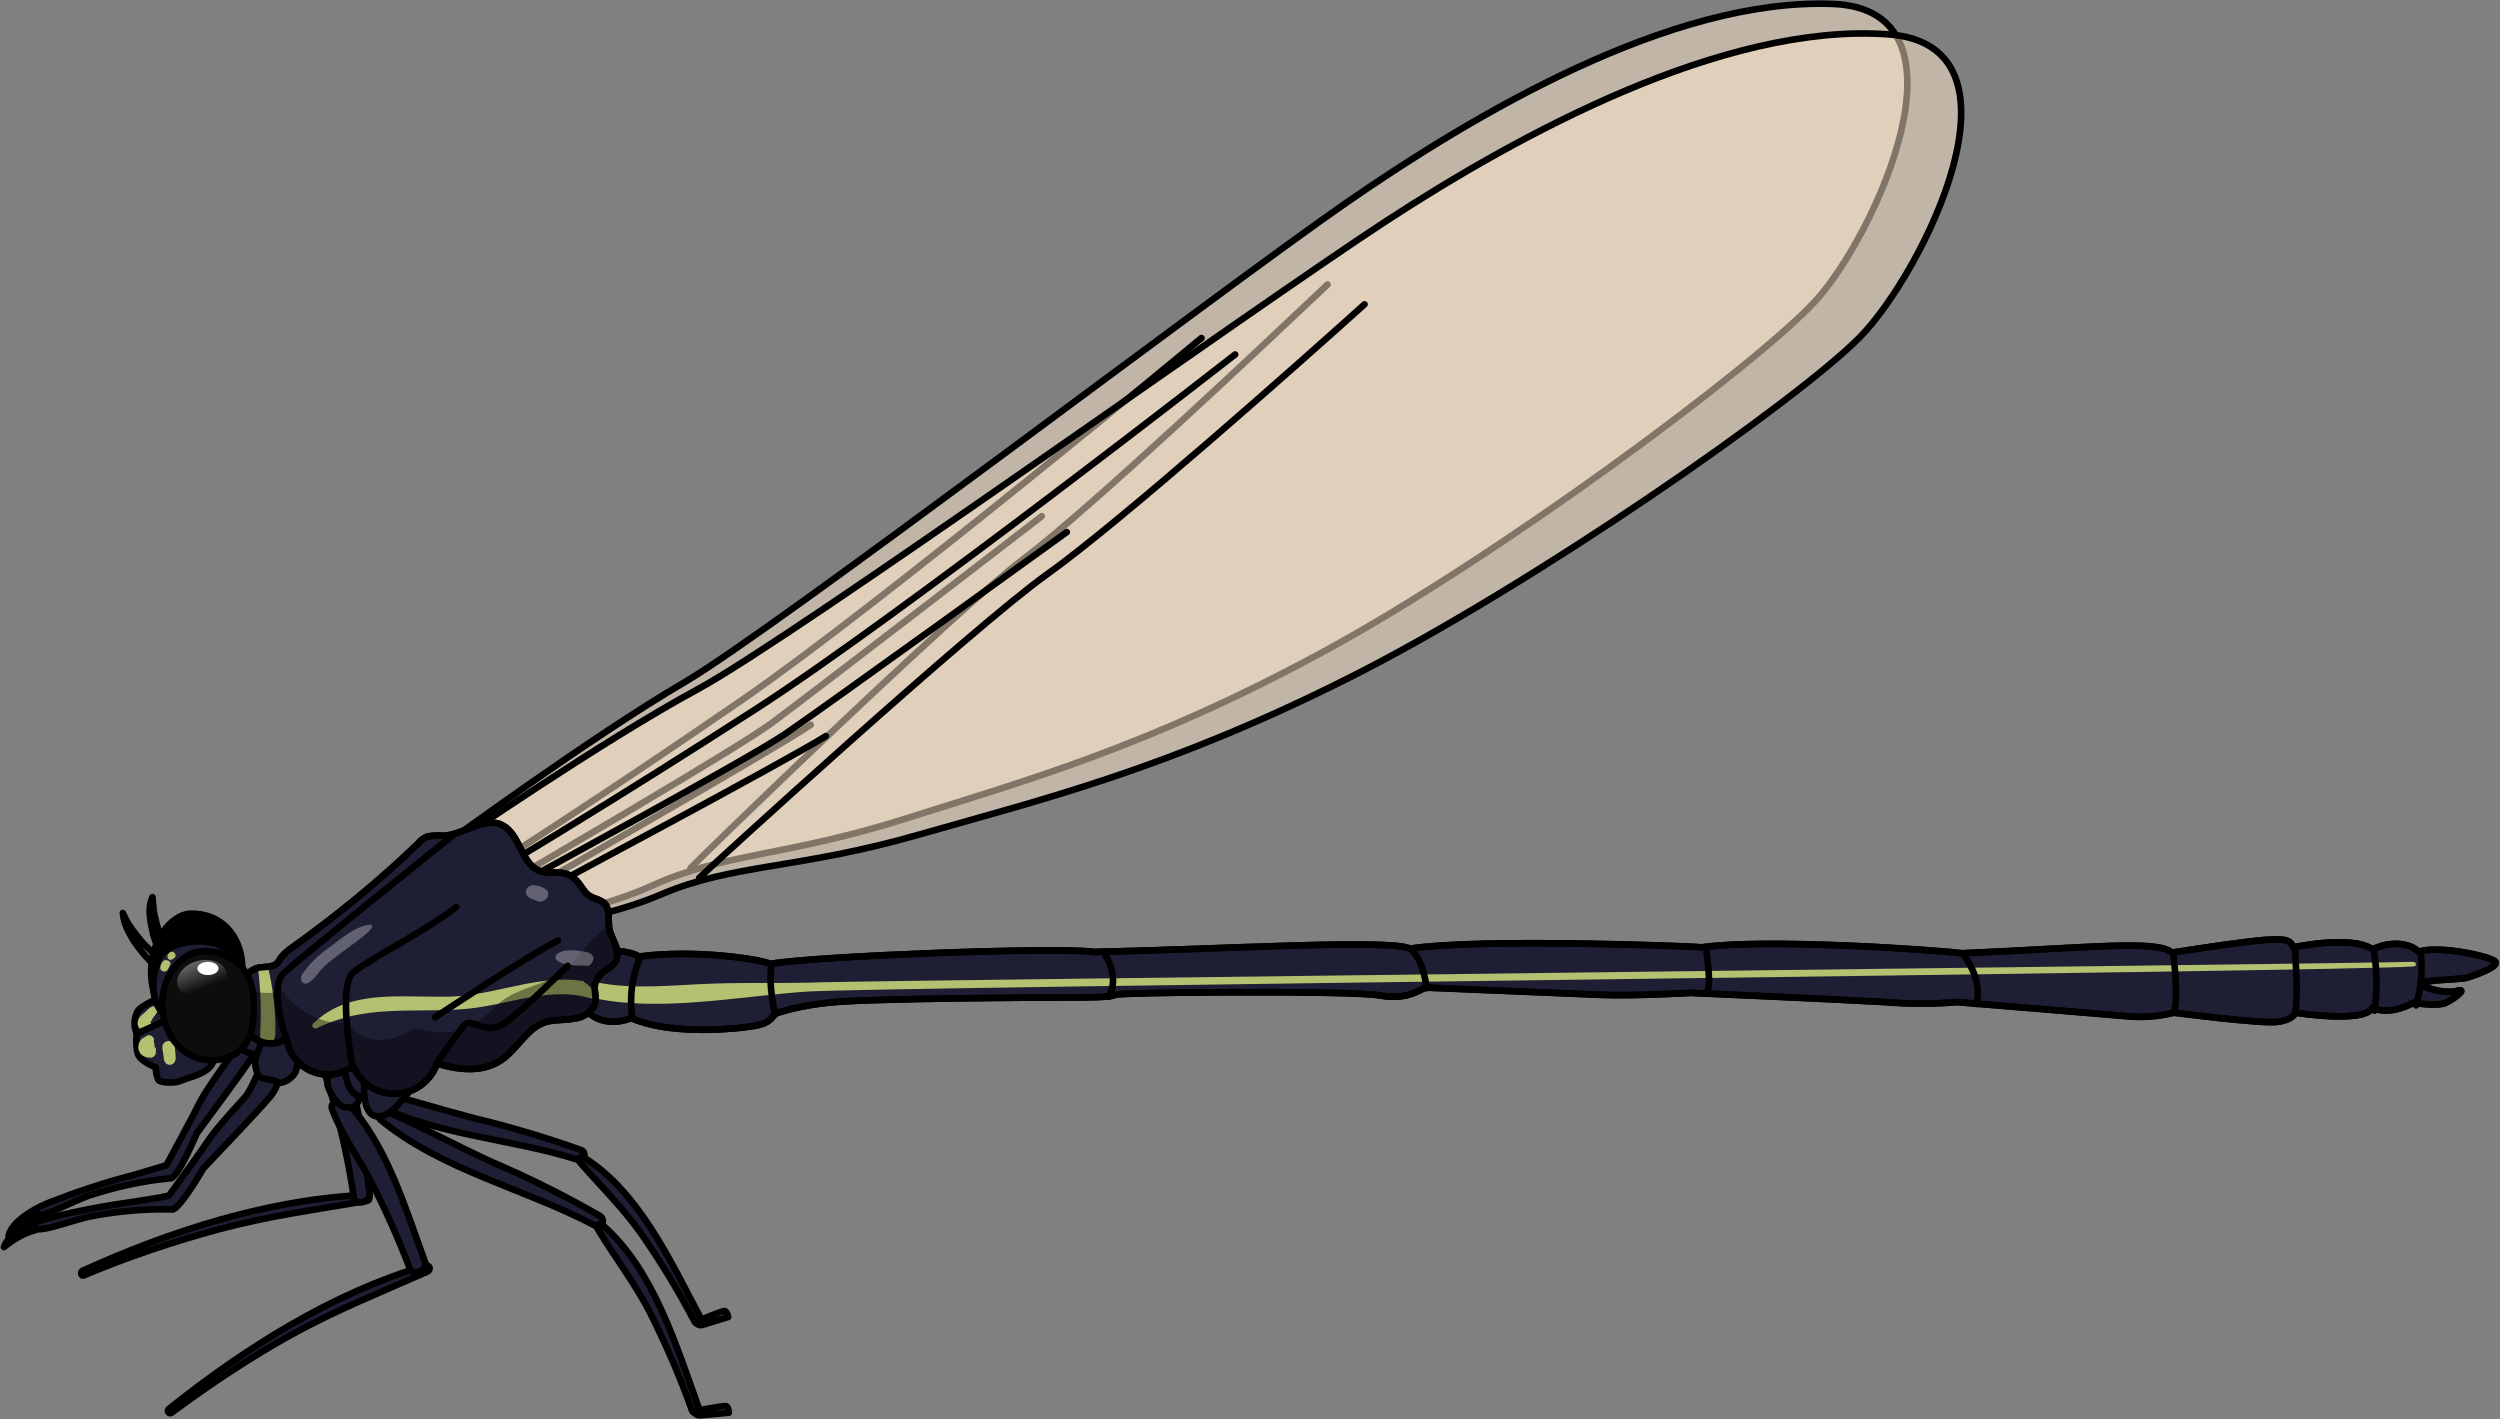
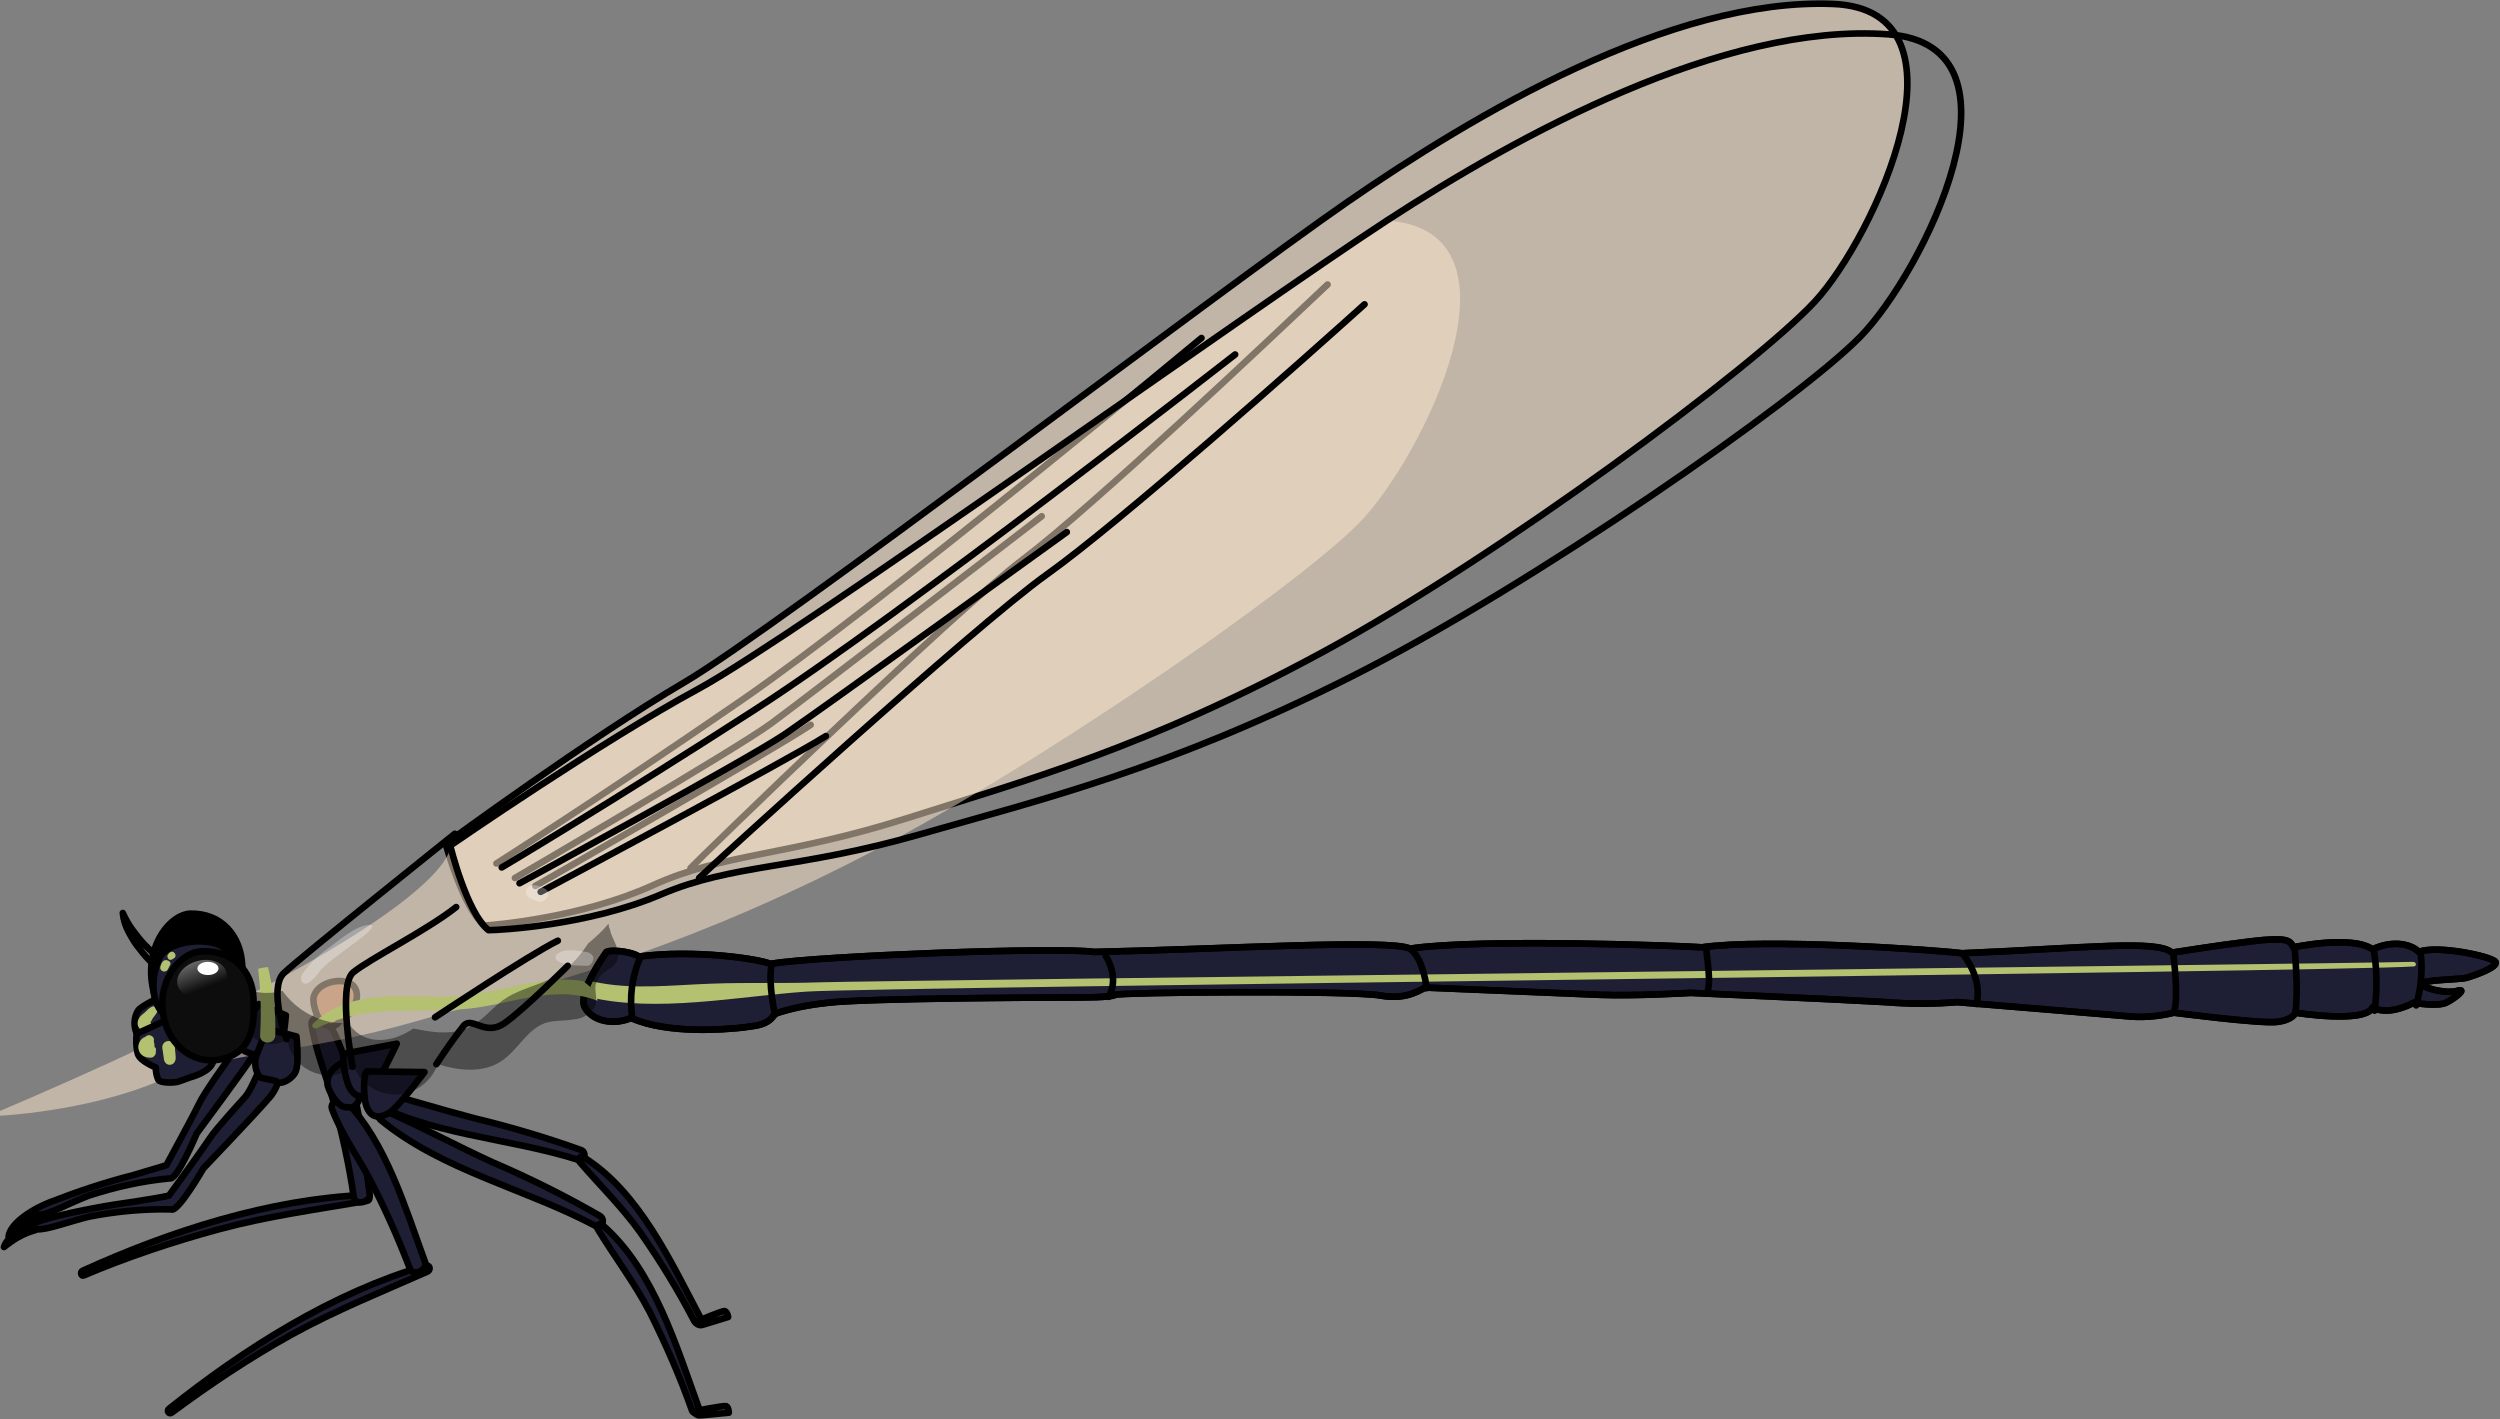
<svg xmlns="http://www.w3.org/2000/svg" version="1.1" id="Layer_1" x="0px" y="0px" width="378.7px" height="215px" viewBox="0 0 378.7 215" style="enable-background:new 0 0 378.7 215;" xml:space="preserve">
  <rect x="0" y="0" width="378.7" height="215" fill="#808080" stroke="none" />
  <style type="text/css">
	.st0{opacity:0.5;fill:#FFEBCF;enable-background:new    ;}
	.st1{fill:none;stroke:#000000;stroke-linecap:round;stroke-linejoin:round;}
	.st2{fill:#1E1E35;stroke:#000000;stroke-linecap:round;stroke-linejoin:round;}
	.st3{fill:#955E43;stroke:#000000;stroke-linecap:round;stroke-linejoin:round;}
	.st4{fill:#B3C170;}
	.st5{stroke:#000000;stroke-linecap:round;stroke-linejoin:round;}
	.st6{opacity:0.4;enable-background:new    ;}
	.st7{opacity:0.3;fill:#FFFFFF;enable-background:new    ;}
	.st8{fill:#0D0D0D;stroke:#000000;stroke-linecap:round;stroke-linejoin:round;}
	.st9{fill:url(#SVGID_1_);}
	.st10{fill:#FFFFFF;}
</style>
  <g>
    <g>
      <path class="st0" d="M67.5,127.8c0,0,22.1-16.2,36.1-24.4s81.4-59.6,100.5-72.8s49-31,73.6-30c22.1,0.9,6.3,35.3-2.8,45.1    s-47.7,38.5-74.4,53s-45.4,19.6-63.3,25.3c-18,5.7-27.5,5.2-38.3,10.1s-23.8,6-25.5,6.1C70.2,137.7,67.5,127.8,67.5,127.8z" />
      <path class="st1" d="M75.2,130.8c0,0,15.9-10.1,37.1-24.7s69.7-54.9,69.7-54.9" />
      <path class="st1" d="M78,133c0,0,33.5-19.5,38.8-23.4s41-31.4,41-31.4" />
      <path class="st1" d="M81.1,134.2c0,0,36.4-20.8,41.7-24.4" />
      <path class="st1" d="M67.5,127.8c0,0,22.1-16.2,36.1-24.4s81.4-59.6,100.5-72.8s49-31,73.6-30c22.1,0.9,6.3,35.3-2.8,45.1    s-47.7,38.5-74.4,53s-45.4,19.6-63.3,25.3c-18,5.7-27.5,5.2-38.3,10.1s-23.8,6-25.5,6.1C70.2,137.7,67.5,127.8,67.5,127.8z" />
      <path class="st1" d="M104.6,131.5c1.3-1.4,39.7-38.7,50.4-46.8s37.3-33.3,46.1-41.6" />
    </g>
    <path class="st2" d="M36.2,156.5c-0.2,0.2-0.7,2.7-1.5,3.8s-3.8,5.3-4.5,6.8s-5,9.4-5,9.4s-0.6,0.2-5,1.5   c-4.3,1.1-8.5,2.5-12.6,4.1c-3.5,1.4-6.1,3.5-6.3,5.2c2.8-2.9,4.5-3,4.6-3.3c1.3,0.1,5.1-2,7.6-2.9c4-1.3,8-2.2,12.2-2.6   c1.1,0.4,4.1-6.8,4.1-6.8s7.2-9.7,8.4-11.6c0.6-0.8,1-1.7,1.2-2.7C39.4,157.4,37.9,155.1,36.2,156.5z" />
    <path class="st2" d="M55.5,181c-14.7,0.6-29.8,5.5-43,11.5c-0.4,0.2-0.2,0.9,0.2,0.7c6.6-2.8,13.5-5.1,20.5-7   c7.4-2,14.9-3,22.4-4.3C56.1,181.9,56.1,181,55.5,181z" />
    <path class="st2" d="M56,180.9c0.2,1.2-2.2,1.8-2.4,0.5c-0.7-4.9-1.8-9.8-3.1-14.6c-1.1-3.9-2.7-7.6-3.3-11.6   c-0.2-1.1,1.8-1.6,2.3-0.8C54,161.9,54.8,172.2,56,180.9z" />
    <path class="st3" d="M52.3,148.7c-1.8-0.4-4.4,0.5-4.8,2.4c-0.2,1,0.7,4.1,2,4.2c0.2,0.2,0.5,0.3,0.8,0.2c0.5-0.1,1-0.5,1.2-0.9   c0.5-0.2,1-0.6,1.4-1C54.3,152.1,54.8,149.2,52.3,148.7z" />
    <path class="st2" d="M64.5,191.7c-14.1,4.1-27.5,12.6-38.9,21.7c-0.4,0.3,0,0.9,0.4,0.6c5.8-4.3,11.8-8.3,18.1-11.8   c6.7-3.7,13.7-6.5,20.7-9.6C65.3,192.3,65.1,191.6,64.5,191.7z" />
    <path class="st2" d="M64.4,191.2c0.4,1.2-1.8,2.2-2.3,1c-1.8-4.7-3.8-9.2-6.1-13.6c-1.9-3.6-4.3-6.8-5.7-10.6   c-0.4-1.1,1.4-1.9,2.1-1.2C58.5,173.1,61.4,183,64.4,191.2z" />
    <path class="st2" d="M53.7,160.5c-1.8,0.1-4.2,1.5-4.1,3.6c0,1,1.7,3.9,3,3.6c0.3,0.1,0.6,0.1,0.8,0c0.5-0.2,0.9-0.7,1-1.2   c0.5-0.4,0.9-0.9,1.1-1.4C56.4,163.3,56.2,160.4,53.7,160.5z" />
    <g>
-       <path class="st0" d="M68.2,128.1c0,0,22.9-15.8,37.5-23.7s84.6-58.1,104.4-71S261,3.4,286,5.2c22.5,1.6,5.3,36.1-4.2,45.8    s-49.7,37.7-77.3,51.6s-46.7,18.5-65.2,23.8c-18.4,5.3-28.2,4.4-39.2,9.1s-24.4,5.4-26.1,5.4C70.7,138.3,68.2,128.1,68.2,128.1z" />
+       <path class="st0" d="M68.2,128.1c0,0,22.9-15.8,37.5-23.7s84.6-58.1,104.4-71c22.5,1.6,5.3,36.1-4.2,45.8    s-49.7,37.7-77.3,51.6s-46.7,18.5-65.2,23.8c-18.4,5.3-28.2,4.4-39.2,9.1s-24.4,5.4-26.1,5.4C70.7,138.3,68.2,128.1,68.2,128.1z" />
      <path class="st1" d="M76,131.4c0,0,16.5-9.8,38.5-24s72.6-53.7,72.6-53.7" />
      <path class="st1" d="M78.7,133.8c0,0,34.6-18.8,40.2-22.6s42.7-30.6,42.7-30.6" />
      <path class="st1" d="M81.9,135.1c0,0,37.7-20.1,43.2-23.6" />
      <path class="st1" d="M68.2,128.1c0,0,22.9-15.8,37.5-23.7s84.6-58.1,104.4-71S261,3.4,286,5.2c22.5,1.6,5.3,36.1-4.2,45.8    s-49.7,37.7-77.3,51.6s-46.7,18.5-65.2,23.8c-18.4,5.3-28.2,4.4-39.2,9.1s-24.4,5.4-26.1,5.4C70.7,138.3,68.2,128.1,68.2,128.1z" />
      <path class="st1" d="M105.9,133c1.3-1.3,41.6-38.1,52.7-46s39-32.7,48.1-40.9" />
    </g>
    <path class="st2" d="M347.7,153.4c0,0-0.3,1.1-2.8,1.4s-15.6-1.4-15.6-1.4c-2.4,0.6-5,0.8-7.5,0.5c-4.6-0.4-25.3-2.1-25.3-2.1   c-3.6,0.3-7.2,0.3-10.9,0c-6.7-0.4-29.5-1.4-29.5-1.4s-8.4,0.5-13.6,0.3s-26-1.1-26.5-1.1s-2.6,2-6.9,1.2s-39.7-0.5-40.2-0.1   s-4.7,0.4-7.2,0.4s-30.8,0.1-36.3,0.8c-2.8,0.3-5.5,0.8-8.1,1.7c0,0-0.4,1.4-3,1.8s-3.5,0.4-3.5,0.4s-9.5,1-15.2-1.6   c-2.5,1.1-5.8,0.6-7-1.6s3.2-8.3,3.2-8.3c0.1-0.5,3.6-0.3,5,0.6c8.2-1.1,17.9,0.3,19.9,1.1c7.1-1.2,43.9-2.6,49-1.8   c19.3-0.4,44.8-2,47.9-0.5c10.4-1.6,42-0.4,44.2-0.2c9.7-1.4,35.6,0.4,39.4,0.9c19-0.8,29.5-2.1,31.8-0.1c0.9-0.1,6.1-1,11.9-1.7   s6-0.1,6.5,0.9c0,0,8.8-1.9,12,0.3c3.2-1.5,6-0.7,7,0.4c2.8-1.1,11.1,0.7,11.6,1.5s-3.3,2.1-4.3,2.4s-6.6,0.3-6.8,0.9   s3.6,1.6,5.3,1.1s-0.4,1.2-1.7,1.8s-4.9,0-4.9,0s-3.7,2.1-6.2,0.7C358.3,155.1,347.7,153.4,347.7,153.4z" />
    <path class="st4" d="M365.5,145.7c-11,0.3-230.3,2.8-241.3,3.1c-5.4,0.2-10.9,0-16.3,0.2c-6,0.2-12.2,1-18-0.3   c-1.9-0.4-2.7,1.8-0.8,2.3c10.3,2.5,22.7-0.1,33.2-0.8c11.6-0.7,231.6-3,243.3-3.8C366.1,146.4,366.1,145.7,365.5,145.7z" />
    <path class="st2" d="M39.1,162.6c-0.2,0.1-1.1,2.6-2,3.6s-4.4,4.8-5.3,6.2c-0.9,1.4-6.2,8.7-6.2,8.7s-0.6,0.2-5.1,0.9   c-4.4,0.6-8.7,1.4-13,2.5c-3.6,1-6.4,2.7-6.9,4.4c3.1-2.5,4.8-2.4,5-2.7c1.3,0.2,5.3-1.3,7.9-1.9c4.1-0.8,8.3-1.2,12.4-1.1   c1,0.6,4.9-6.2,4.9-6.2s8.3-8.7,9.8-10.5c0.7-0.7,1.2-1.6,1.5-2.5C42.1,163.9,40.9,161.4,39.1,162.6z" />
    <path class="st1" d="M117.4,153.7c0,0-1.1-4.8-0.5-7.6" />
    <path class="st1" d="M95.8,154.3c-0.5-3.1-0.1-6.4,1.2-9.3" />
    <path class="st1" d="M347.7,153.4c0,0-0.3,1.1-2.8,1.4s-15.6-1.4-15.6-1.4c-2.4,0.6-5,0.8-7.5,0.5c-4.6-0.4-25.3-2.1-25.3-2.1   c-3.6,0.3-7.2,0.3-10.9,0c-6.7-0.4-29.5-1.4-29.5-1.4s-8.4,0.5-13.6,0.3s-26-1.1-26.5-1.1s-2.6,2-6.9,1.2s-39.7-0.5-40.2-0.1   s-4.7,0.4-7.2,0.4s-30.8,0.1-36.3,0.8c-2.8,0.3-5.5,0.8-8.1,1.7c0,0-0.4,1.4-3,1.8s-3.5,0.4-3.5,0.4s-9.5,1-15.2-1.6   c-2.5,1.1-5.8,0.6-7-1.6s3.2-8.3,3.2-8.3c0.1-0.5,3.6-0.3,5,0.6c8.2-1.1,17.9,0.3,19.9,1.1c7.1-1.2,43.9-2.6,49-1.8   c19.3-0.4,44.8-2,47.9-0.5c10.4-1.6,42-0.4,44.2-0.2c9.7-1.4,35.6,0.4,39.4,0.9c19-0.8,29.5-2.1,31.8-0.1c0.9-0.1,6.1-1,11.9-1.7   s6-0.1,6.5,0.9c0,0,8.8-1.9,12,0.3c3.2-1.5,6-0.7,7,0.4c2.8-1.1,11.1,0.7,11.6,1.5s-3.3,2.1-4.3,2.4s-6.6,0.3-6.8,0.9   s3.6,1.6,5.3,1.1s-0.4,1.2-1.7,1.8s-4.9,0-4.9,0s-3.7,2.1-6.2,0.7C358.3,155.1,347.7,153.4,347.7,153.4z" />
    <path class="st1" d="M167.5,144.8c0,0,2.2,3.3,0.4,6.2" />
    <path class="st1" d="M216.1,149.7c0,0-0.4-4.2-2.3-5.8" />
    <path class="st5" d="M28.8,138.4c-2.8,0.1-6.6,4.4-5.8,10.4c0.8,6,5.3,9,9.4,7.6c4-1.4,4.6-5.3,4.3-10.1   C36.5,141.8,33.6,138.3,28.8,138.4z" />
    <path class="st2" d="M39.2,152.1c-0.9,1.2-1.7,2.4-2.4,3.8c-0.4,1-0.4,2.1,0,3.1c0.3,0.5,2.2,0.7,2.6,1.2c0.4,0.5,2,0.1,2.8-1   s1.1-5.4,1.1-5.4L39.2,152.1z" />
    <g>
      <path class="st2" d="M55.1,166.3c9.7,5.7,21.9,6,32.5,9.4c1,0.3,1.3-1.2,0.4-1.5c-5.3-1.9-10.7-3.5-16.1-4.8    c-5.4-1.4-10.8-3.1-16.2-4.5c-0.4-0.1-0.8,0.2-0.9,0.6C54.7,165.8,54.9,166.1,55.1,166.3z" />
      <path class="st2" d="M106.1,199.6c0.4,0.7-0.7,1.1-1,0.4c-2.4-4.6-5.1-9-8.1-13.3c-2.8-3.9-6.1-7.1-9.2-10.7    c-0.4-0.5,0.2-1,0.6-0.7C96.8,180.5,101.7,191.3,106.1,199.6z" />
      <path class="st1" d="M105.3,200.3c0,0,0.5,0.6,1.1,0.4l3.9-1.2c0,0-0.1-0.7-0.5-0.9C109.4,198.5,105.3,200.3,105.3,200.3z" />
    </g>
    <path class="st2" d="M52.2,159.6c-0.5,0,0,4,0.9,5.4s2,1.3,3.1,0.2s3.9-7.1,3.9-7.1L52.2,159.6z" />
    <path class="st2" d="M40.6,155.9c-0.7,1.3-1.3,2.7-1.8,4.1c-0.3,1.1-0.1,2.2,0.5,3.1c0.4,0.4,2.3,0.4,2.7,0.8s2-0.2,2.7-1.4   s0.2-5.5,0.2-5.5L40.6,155.9z" />
    <path class="st2" d="M24.6,150.9c0,0-3.2,1.4-3.7,2.2c-0.6,1-0.7,2.3-0.2,3.4c0.6,0.8,4,0.2,4.5,0c0.5-0.3,1-0.7,1.5-1.1l-1.8-4.6" />
    <path class="st4" d="M23,152.5c-0.4,0.2-0.7,0.5-1,0.8c-0.3,0.3-0.7,0.5-0.9,0.9c-0.6,0.9-0.1,1.9,0.9,2c0.8,0.1,1.1-0.8,0.8-1.4   c0.1-0.1,0.3-0.4,0.3-0.5c0.2-0.3,0.5-0.6,0.7-1C24.1,152.9,23.6,152.2,23,152.5z" />
    <path class="st2" d="M20.7,156.6c-0.1,1-0.1,2.1,0.2,3.1c0.4,1.1,2.7,2,2.7,2c0,0.6,0.1,1.3,0.4,1.9c0.4,0.5,2.4,0.4,2.8,0.3   c0.4-0.1,2-0.7,2-0.7s3.2-0.8,3.5-2.5s-1.5-5.4-1.5-5.4l-3.8-1.6L20.7,156.6z" />
    <path class="st4" d="M23.4,158.6c0-0.1,0-0.2,0-0.3c0-0.2-0.1-0.4-0.1-0.6c0.2-0.8-0.9-1.2-1.3-0.6c0,0,0,0-0.1,0   c-0.7,0.3-1.1,1.2-0.9,1.9c0.2,0.9,1.1,1.3,2,1.2c0.4-0.1,0.7-0.6,0.6-1C23.7,158.9,23.6,158.7,23.4,158.6z" />
    <g>
      <path class="st2" d="M57.6,169.6c9.3,7.7,22.1,10.5,32.6,16.1c0.9,0.5,1.6-0.9,0.7-1.5c-5.2-3-10.6-5.7-16.2-8.1    c-5.5-2.5-10.8-5.4-16.3-7.8c-0.4-0.2-0.9,0-1,0.4C57.3,169.1,57.4,169.4,57.6,169.6z" />
      <path class="st2" d="M105.9,213.4c0.3,0.7-0.9,0.9-1.1,0.2c-1.8-5.1-4-10.1-6.4-14.9c-2.3-4.4-5.3-8.3-7.9-12.6    c-0.3-0.5,0.4-0.9,0.8-0.5C99.1,192.4,102.5,204.1,105.9,213.4z" />
      <path class="st1" d="M105,213.8c0,0,0.5,0.7,1.1,0.6l4.3-0.4c0,0,0-0.8-0.4-1C109.5,212.9,105,213.8,105,213.8z" />
    </g>
    <path class="st2" d="M55.6,162.3c-0.5-0.1-0.7,3.9,0,5.5s1.9,1.6,3.3,0.8s5.4-6.2,5.4-6.2L55.6,162.3z" />
-     <path class="st2" d="M86.3,132.6c-1.4-0.8-3.2-0.1-4.6-0.7c-2.8-1.1-2.9-5.5-5.6-6.9s-5.9,1.5-9,1.6c-0.8-0.1-1.6,0-2.3,0.1   c-0.6,0.2-1.1,0.6-1.5,1.1c-5.9,5.7-12.3,10.9-19,15.7c-0.6,0.4-1.2,0.9-1.7,1.5c-0.2,0.3-0.3,0.5-0.5,0.8c-0.7,0.8-2,0.6-3,0.8   c-2.2,0.6-3.2,3.1-3.1,5.4c0,1.9,0.8,3.7,2.2,5c1.5,1.3,3.6,1.4,5.2,0.3c0.5,3.5,3.7,5.9,7.2,5.4c1.1-0.2,2.1-0.6,2.9-1.2   c1.4,3.4,5.3,5.1,8.8,3.7c1.8-0.7,3.3-2.3,3.9-4.1c3.2,1,6.9,1.4,9.7-0.5c2.4-1.6,3.8-4.7,6.5-5.7c1.4-0.5,3-0.3,4.5-0.6   c1.3-0.1,2.4-0.8,3.1-1.9c0.6-1.3-0.3-2.6,0.3-3.8c1-2.3,3.8-1.8,3.1-4.9c-0.2-1-0.9-1.9-1.1-3s0.1-2.8-0.6-3.7s-2.1-0.8-2.9-1.7   S87.5,133.2,86.3,132.6z" />
    <path class="st4" d="M26.6,160c0-0.4-0.1-0.9-0.1-1.3c0-0.6-0.5-1.1-1.1-1c-0.6,0.1-0.9,0.6-0.8,1.2c0.1,0.4,0.1,0.8,0.2,1.3   c0,0.5,0.3,1.1,0.9,1.1C26.4,161.3,26.7,160.6,26.6,160z" />
    <path class="st4" d="M40.6,146.5c-0.4,0-0.9,0.1-1.3,0.2c-0.1,0-0.1,0-0.2,0.1c0.4,3.3,0.5,6.6,0.3,10c-0.1,1.5,2.3,1.5,2.3,0   c0.1-3.5-0.3-6.9-1.1-10.3C40.6,146.5,40.6,146.5,40.6,146.5z" />
    <path class="st4" d="M90.5,151.6c0-0.3-0.1-0.6-0.2-0.9c-0.4-0.9-1.2-1.5-2-2.1c-6.2-1-12.6,1.8-18.8,2.3   c-7.3,0.5-16.3-1.6-22.1,4.2c-0.3,0.3,0.1,0.8,0.5,0.7c7.2-3.6,14.1-2.4,21.8-2.9C76.8,152.5,83.7,148.9,90.5,151.6z" />
    <path class="st6" d="M92.2,139.9c-0.9,1.1-2,2.1-3.1,3c-1.1,1.7-2.4,3.2-4,4.4c-2.6,1.8-5.7,2.2-8.3,3.8c-2.3,1.4-3.7,3.8-6.4,4.8   c-2.7,0.9-5.2,0.4-7.8-0.1c-3,2.1-7.2,2.7-9.6-0.5c-0.1-0.1-0.2-0.3-0.2-0.4c-0.9,0.1-1.9,0.1-2.8-0.1c-2.9-0.6-5.5-2.3-7.2-4.7   c-2.4,0.6-4.8,0.4-6.1-1.1c-1.2,2.8-0.6,6,1.6,8.1c1.5,1.3,3.6,1.4,5.2,0.3c0.5,3.5,3.7,5.9,7.2,5.4c1.1-0.2,2.1-0.6,2.9-1.2   c1.4,3.4,5.3,5.1,8.8,3.7c1.8-0.7,3.3-2.3,3.9-4.1c3.2,1,6.9,1.4,9.7-0.5c2.4-1.6,3.8-4.7,6.5-5.7c1.4-0.5,3-0.3,4.5-0.6   c1.3-0.1,2.4-0.8,3.1-1.9c0.6-1.3-0.3-2.6,0.3-3.8c1-2.3,3.8-1.8,3.1-4.9c-0.2-1-0.9-1.9-1.1-3C92.2,140.4,92.2,140.2,92.2,139.9z" />
    <path class="st7" d="M88.8,144.2c-1.4-0.2-3.2-0.6-4.4,0.3c-0.3,0.2-0.3,0.5-0.2,0.8c0,0.1,0.1,0.1,0.2,0.2c1.2,0.9,3,0.7,4.4,0.8   c0.6,0.1,1-0.5,1.1-1.1C89.9,144.7,89.4,144.3,88.8,144.2z" />
    <path class="st7" d="M82.5,134.6c-0.7-0.4-2-0.9-2.6-0.1c-0.3,0.3-0.3,0.7-0.1,1.1c0.4,0.6,1,0.6,1.6,0.9   C82.6,137,83.8,135.2,82.5,134.6z" />
-     <path class="st1" d="M86.3,132.6c-1.4-0.8-3.2-0.1-4.6-0.7c-2.8-1.1-2.9-5.5-5.6-6.9s-5.9,1.5-9,1.6c-0.8-0.1-1.6,0-2.3,0.1   c-0.6,0.2-1.1,0.6-1.5,1.1c-5.9,5.7-12.3,10.9-19,15.7c-0.6,0.4-1.2,0.9-1.7,1.5c-0.2,0.3-0.3,0.5-0.5,0.8c-0.7,0.8-2,0.6-3,0.8   c-2.2,0.6-3.2,3.1-3.1,5.4c0,1.9,0.8,3.7,2.2,5c1.5,1.3,3.6,1.4,5.2,0.3c0.5,3.5,3.7,5.9,7.2,5.4c1.1-0.2,2.1-0.6,2.9-1.2   c1.4,3.4,5.3,5.1,8.8,3.7c1.8-0.7,3.3-2.3,3.9-4.1c3.2,1,6.9,1.4,9.7-0.5c2.4-1.6,3.8-4.7,6.5-5.7c1.4-0.5,3-0.3,4.5-0.6   c1.3-0.1,2.4-0.8,3.1-1.9c0.6-1.3-0.3-2.6,0.3-3.8c1-2.3,3.8-1.8,3.1-4.9c-0.2-1-0.9-1.9-1.1-3s0.1-2.8-0.6-3.7s-2.1-0.8-2.9-1.7   S87.5,133.2,86.3,132.6z" />
-     <path class="st1" d="M25.5,146.6c-1-1.6-1.8-3.3-2.3-5.1c-0.2-0.9-0.4-1.8-0.5-2.8c-0.1-0.9,0-1.9,0.4-2.8c0.1,0.9,0.1,1.8,0.3,2.7   c0.2,0.9,0.4,1.7,0.7,2.6c0.3,0.8,0.7,1.6,1.1,2.4c0.4,0.8,0.9,1.5,1.4,2.2L25.5,146.6z" />
    <path class="st1" d="M25.4,147.9L25.4,147.9l-0.1-0.1l-0.3-0.2l-0.6-0.5c-0.4-0.3-0.8-0.7-1.1-1c-0.8-0.7-1.5-1.5-2.1-2.3   c-0.7-0.8-1.2-1.7-1.7-2.6c-0.5-0.9-0.8-1.9-0.9-2.9c0.4,0.9,0.9,1.8,1.5,2.6c0.6,0.8,1.2,1.6,1.9,2.3c0.7,0.7,1.4,1.4,2.2,2l1.2,1   l0.6,0.5l0.3,0.2l0.2,0.1c0.1,0.1,0.2,0.2,0.3,0.3L25.4,147.9z" />
    <path class="st2" d="M35.1,146.6c0,0,0.6-2.4-2-3.5c-2.6-1.1-7.9-0.4-9,2.1c-1.1,2.5-1.4,6.3,0.6,8.3S34.4,150.8,35.1,146.6z" />
    <path class="st4" d="M25.7,144.3c-0.1,0.1-0.1,0.1-0.2,0.2c-0.4,0.4,0.1,1.2,0.6,0.8c0.1,0,0.1-0.1,0.2-0.1   C27,144.8,26.3,143.8,25.7,144.3z" />
    <path class="st4" d="M24.7,145.6c-0.2,0.2-0.3,0.5-0.4,0.8c-0.2,0.8,0.9,1.1,1.2,0.3c0.1-0.2,0.2-0.4,0.3-0.6   C26,145.6,25.1,145.2,24.7,145.6z" />
    <path class="st8" d="M30.5,144.1c-2.9,0.1-6.6,4-5.8,9.4s5.3,8.1,9.4,6.8c4-1.2,4.5-4.8,4.3-9.1C38.2,147.1,35.3,143.9,30.5,144.1z   " />
    <linearGradient id="SVGID_1_" gradientUnits="userSpaceOnUse" x1="-106.524" y1="899.171" x2="-106.524" y2="910.742" gradientTransform="matrix(0.933 -0.361 0.361 0.933 -198.41 -738.493)">
      <stop offset="0" style="stop-color:#FFFFFF" />
      <stop offset="1" style="stop-color:#FFFFFF;stop-opacity:0" />
    </linearGradient>
    <path class="st9" d="M29.5,145.7c2-0.7,4.1-0.1,4.7,1.3c0.6,1.4-0.5,3.1-2.5,3.8c-2,0.7-4.1,0.1-4.7-1.3   C26.4,148.1,27.5,146.4,29.5,145.7z" />
    <ellipse class="st10" cx="31.5" cy="146.7" rx="1.6" ry="1" />
    <path class="st1" d="M329.2,144.5c0,0,0.9,6.6,0.1,8.9" />
    <path class="st1" d="M53.4,161.6c0,0-2.3-12.3,0.1-14.3s11.2-6.4,15.6-9.9" />
    <path class="st1" d="M43.4,157.4c0,0-2.8-7.7-0.4-10s25.9-21.1,25.9-21.1" />
    <path class="st1" d="M66.1,161.2c1.3-2,2.7-4,4.2-5.9c1.3-1.3,3.2,1.7,6.1-0.3s9.6-8.7,9.6-8.7" />
    <path class="st1" d="M65.9,154.1c0,0,14.3-9.5,18.6-11.6" />
    <path class="st1" d="M347.6,143.7c0,0,0.6,6.6,0.1,9.7" />
    <path class="st1" d="M359.6,144.1c0.5,3,0.5,6,0.1,9" />
    <path class="st1" d="M366.7,144.5c0.3,2.6,0,5.3-0.7,7.8" />
    <path class="st7" d="M49.5,143.8c-1.4,1-2.6,2.2-3.6,3.6c-0.2,0.2-0.3,0.5-0.3,0.9c0,0.3,0.2,0.6,0.5,0.7c0.9,0.2,2.1-1.6,2.6-2.2   c2.3-2.4,8.8-6.1,7.5-6.7C54,140,51.2,142.6,49.5,143.8z" />
    <path class="st1" d="M297.4,144.6c0,0,3,3.6,2,7.5" />
    <path class="st1" d="M258.5,143.8c-0.1,0.5,0.9,5.4,0,6.7" />
  </g>
</svg>